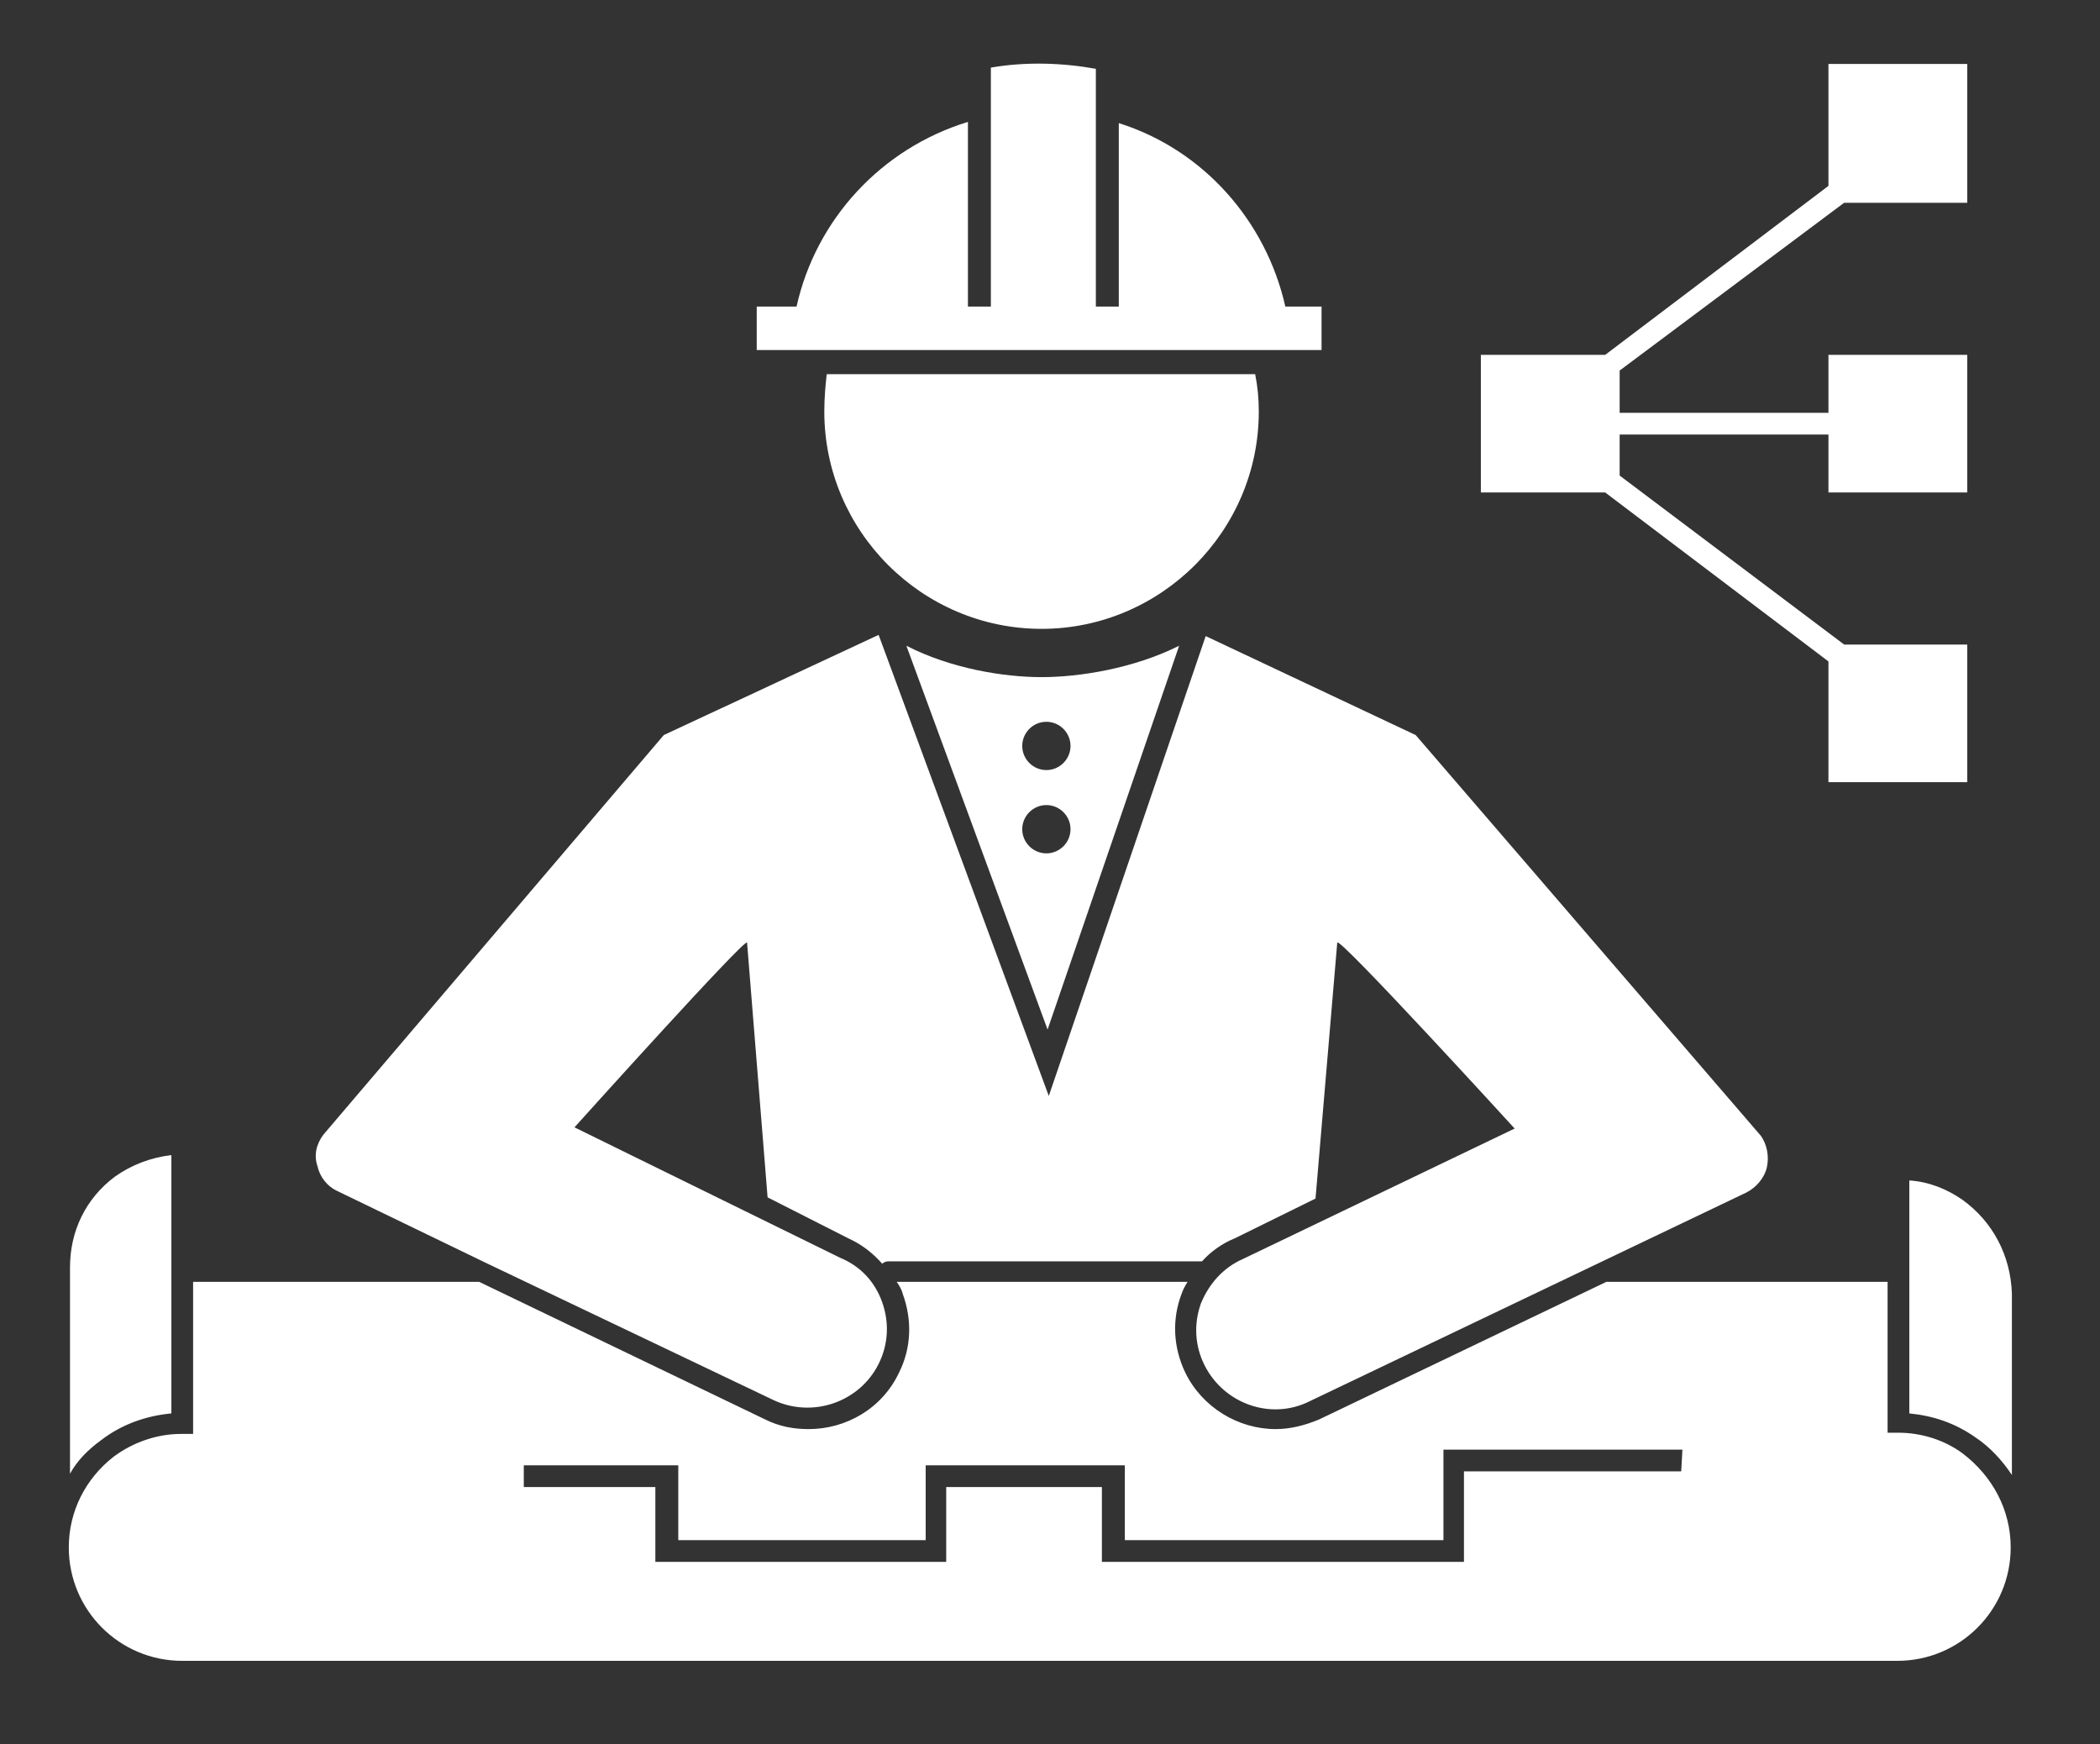
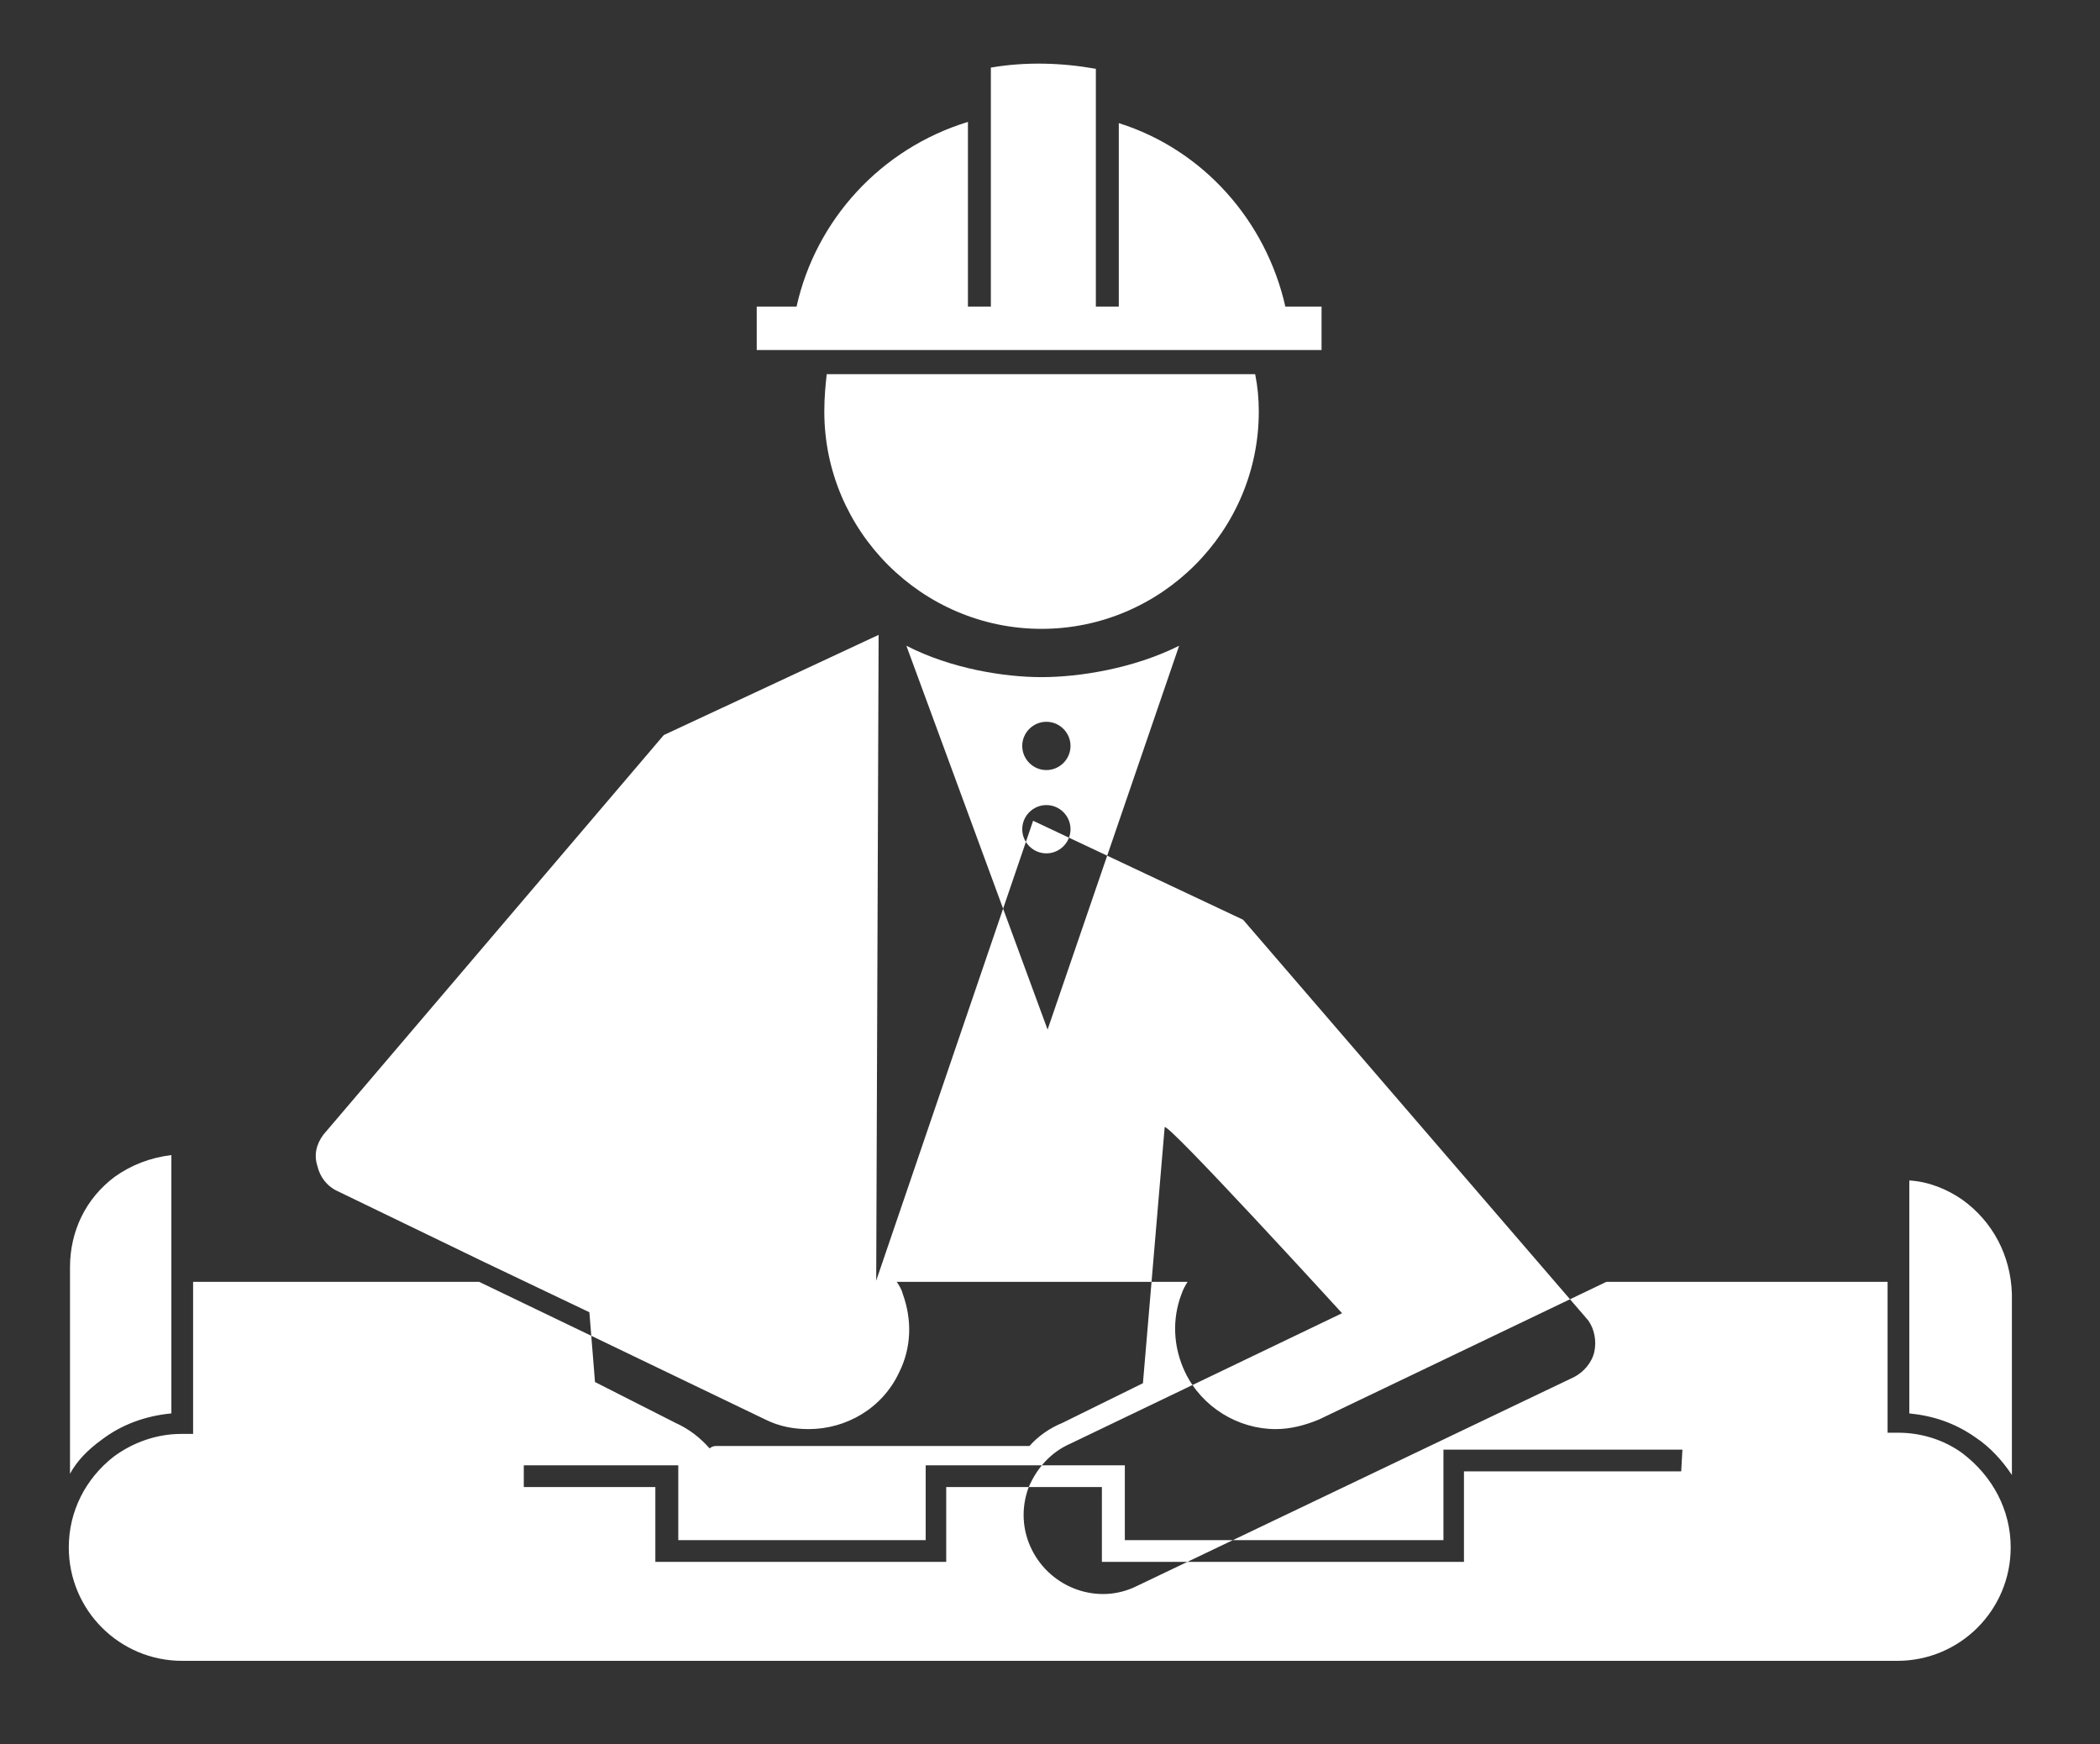
<svg xmlns="http://www.w3.org/2000/svg" id="Capa_1" x="0px" y="0px" viewBox="0 0 174 144.5" style="enable-background:new 0 0 174 144.5;" xml:space="preserve">
  <rect x="0" y="0" width="174" height="144.5" fill="#333333" stroke="none" />
  <style type="text/css">
	.st0{fill:#FFFFFF;}
	.st1{fill-rule:evenodd;clip-rule:evenodd;fill:#FFFFFF;}
</style>
  <g>
-     <polygon class="st0" points="152.8,16.8 163,16.8 163,5.3 151.5,5.3 151.5,15.4 133,29.4 122.7,29.4 122.7,40.8 133,40.8    151.5,54.8 151.5,64.8 163,64.8 163,53.4 152.8,53.4 134.2,39.4 134.2,36 151.5,36 151.5,40.8 163,40.8 163,29.4 151.5,29.4    151.5,34.2 134.2,34.2 134.2,30.7  " />
-     <path class="st0" d="M68.5,31H104c0.2,1,0.3,2,0.3,3.1c0,9.9-8.1,18-18,18s-18-8.1-18-18C68.3,32.9,68.4,31.9,68.5,31z M40.2,104.6   L64.1,116c3.2,1.5,7.1,0.2,8.7-3c0.8-1.6,0.9-3.4,0.3-5.1c-0.6-1.7-1.8-3-3.5-3.7L47.6,93.4c0,0,14.3-15.9,14.3-15.3l1.7,21.1   l6.7,3.4c1.1,0.5,2,1.2,2.8,2.1c0.1-0.1,0.3-0.2,0.5-0.2h26c0.7-0.8,1.7-1.5,2.7-1.9l6.7-3.3l1.8-21.2c0-0.7,14.7,15.4,14.7,15.4   l-22.5,10.8c-1.6,0.7-2.8,2-3.5,3.7c-0.6,1.7-0.5,3.5,0.3,5.1c1.6,3.2,5.5,4.6,8.7,3l36.2-17.3c0.8-0.4,1.5-1.2,1.7-2.1   c0.2-0.9,0-1.9-0.5-2.6l-28.6-33.2l-17.4-8.2l-13,38.1L72.8,52.6L55,60.9L26.8,94c-0.6,0.8-0.8,1.7-0.5,2.6   c0.2,0.9,0.8,1.7,1.7,2.1L40.2,104.6C40.2,104.6,40.2,104.6,40.2,104.6z M166.6,128.2c0,5.2-4.2,9.4-9.4,9.4H15.1   c-5.2,0-9.4-4.2-9.4-9.4c0-3,1.4-5.7,3.7-7.5c1.6-1.2,3.6-1.9,5.6-1.9H16v-12.6c0.1,0,0.1,0,0.2,0h23.5l23.7,11.4   c1.2,0.6,2.4,0.8,3.6,0.8c3.1,0,6.1-1.7,7.5-4.7c1-2,1.1-4.3,0.3-6.5c-0.1-0.4-0.3-0.7-0.5-1h24.1c-0.2,0.3-0.4,0.7-0.5,1   c-0.8,2.1-0.7,4.4,0.3,6.5c1.4,2.9,4.4,4.7,7.5,4.7c1.2,0,2.4-0.3,3.6-0.8l23.8-11.4c0.1,0,0.1,0,0.2,0h23.1v12.5h0.9   c1.9,0,3.8,0.6,5.3,1.7C165.1,122.3,166.6,125.1,166.6,128.2z M139.4,120.1h-19.8v7.5H93.2v-6.2H76.7v6.2H56.2v-6.2H43.4v1.8h10.9   v6.2h24.1v-6.2h12.9v6.2h30v-7.5h18L139.4,120.1L139.4,120.1z M162.6,99.4c-1.3-0.9-2.8-1.5-4.4-1.6v19.3c2,0.2,3.8,0.8,5.5,2   c1.2,0.8,2.2,1.9,3,3.1v-15C166.6,104,165.1,101.2,162.6,99.4z M8.4,119.3c1.7-1.3,3.7-2,5.8-2.2V95.7c-1.7,0.2-3.3,0.8-4.7,1.8   c-2.4,1.8-3.7,4.5-3.7,7.5v17.1C6.4,121,7.3,120.1,8.4,119.3z M86.8,85.3L75.1,53.5c3.7,1.9,8.1,2.6,11.2,2.6   c3.1,0,7.6-0.7,11.4-2.6L86.8,85.3z M84.7,61.8c0,1.1,0.9,2,2,2c1.1,0,2-0.9,2-2c0-1.1-0.9-2-2-2C85.6,59.8,84.7,60.7,84.7,61.8z    M86.7,70.7c1.1,0,2-0.9,2-2s-0.9-2-2-2c-1.1,0-2,0.9-2,2C84.7,69.8,85.6,70.7,86.7,70.7z M106.5,25.4c-1.6-7.1-6.8-13-13.8-15.2   v15.2h-1.9V5.7c-2.8-0.5-5.8-0.6-8.7-0.1v19.8h-1.9V10.1C73,12.3,67.6,18.2,66,25.4h-3.3V29h46.8v-3.6L106.5,25.4z" />
+     <path class="st0" d="M68.5,31H104c0.2,1,0.3,2,0.3,3.1c0,9.9-8.1,18-18,18s-18-8.1-18-18C68.3,32.9,68.4,31.9,68.5,31z M40.2,104.6   L64.1,116c3.2,1.5,7.1,0.2,8.7-3c0.8-1.6,0.9-3.4,0.3-5.1c-0.6-1.7-1.8-3-3.5-3.7L47.6,93.4l1.7,21.1   l6.7,3.4c1.1,0.5,2,1.2,2.8,2.1c0.1-0.1,0.3-0.2,0.5-0.2h26c0.7-0.8,1.7-1.5,2.7-1.9l6.7-3.3l1.8-21.2c0-0.7,14.7,15.4,14.7,15.4   l-22.5,10.8c-1.6,0.7-2.8,2-3.5,3.7c-0.6,1.7-0.5,3.5,0.3,5.1c1.6,3.2,5.5,4.6,8.7,3l36.2-17.3c0.8-0.4,1.5-1.2,1.7-2.1   c0.2-0.9,0-1.9-0.5-2.6l-28.6-33.2l-17.4-8.2l-13,38.1L72.8,52.6L55,60.9L26.8,94c-0.6,0.8-0.8,1.7-0.5,2.6   c0.2,0.9,0.8,1.7,1.7,2.1L40.2,104.6C40.2,104.6,40.2,104.6,40.2,104.6z M166.6,128.2c0,5.2-4.2,9.4-9.4,9.4H15.1   c-5.2,0-9.4-4.2-9.4-9.4c0-3,1.4-5.7,3.7-7.5c1.6-1.2,3.6-1.9,5.6-1.9H16v-12.6c0.1,0,0.1,0,0.2,0h23.5l23.7,11.4   c1.2,0.6,2.4,0.8,3.6,0.8c3.1,0,6.1-1.7,7.5-4.7c1-2,1.1-4.3,0.3-6.5c-0.1-0.4-0.3-0.7-0.5-1h24.1c-0.2,0.3-0.4,0.7-0.5,1   c-0.8,2.1-0.7,4.4,0.3,6.5c1.4,2.9,4.4,4.7,7.5,4.7c1.2,0,2.4-0.3,3.6-0.8l23.8-11.4c0.1,0,0.1,0,0.2,0h23.1v12.5h0.9   c1.9,0,3.8,0.6,5.3,1.7C165.1,122.3,166.6,125.1,166.6,128.2z M139.4,120.1h-19.8v7.5H93.2v-6.2H76.7v6.2H56.2v-6.2H43.4v1.8h10.9   v6.2h24.1v-6.2h12.9v6.2h30v-7.5h18L139.4,120.1L139.4,120.1z M162.6,99.4c-1.3-0.9-2.8-1.5-4.4-1.6v19.3c2,0.2,3.8,0.8,5.5,2   c1.2,0.8,2.2,1.9,3,3.1v-15C166.6,104,165.1,101.2,162.6,99.4z M8.4,119.3c1.7-1.3,3.7-2,5.8-2.2V95.7c-1.7,0.2-3.3,0.8-4.7,1.8   c-2.4,1.8-3.7,4.5-3.7,7.5v17.1C6.4,121,7.3,120.1,8.4,119.3z M86.8,85.3L75.1,53.5c3.7,1.9,8.1,2.6,11.2,2.6   c3.1,0,7.6-0.7,11.4-2.6L86.8,85.3z M84.7,61.8c0,1.1,0.9,2,2,2c1.1,0,2-0.9,2-2c0-1.1-0.9-2-2-2C85.6,59.8,84.7,60.7,84.7,61.8z    M86.7,70.7c1.1,0,2-0.9,2-2s-0.9-2-2-2c-1.1,0-2,0.9-2,2C84.7,69.8,85.6,70.7,86.7,70.7z M106.5,25.4c-1.6-7.1-6.8-13-13.8-15.2   v15.2h-1.9V5.7c-2.8-0.5-5.8-0.6-8.7-0.1v19.8h-1.9V10.1C73,12.3,67.6,18.2,66,25.4h-3.3V29h46.8v-3.6L106.5,25.4z" />
  </g>
</svg>